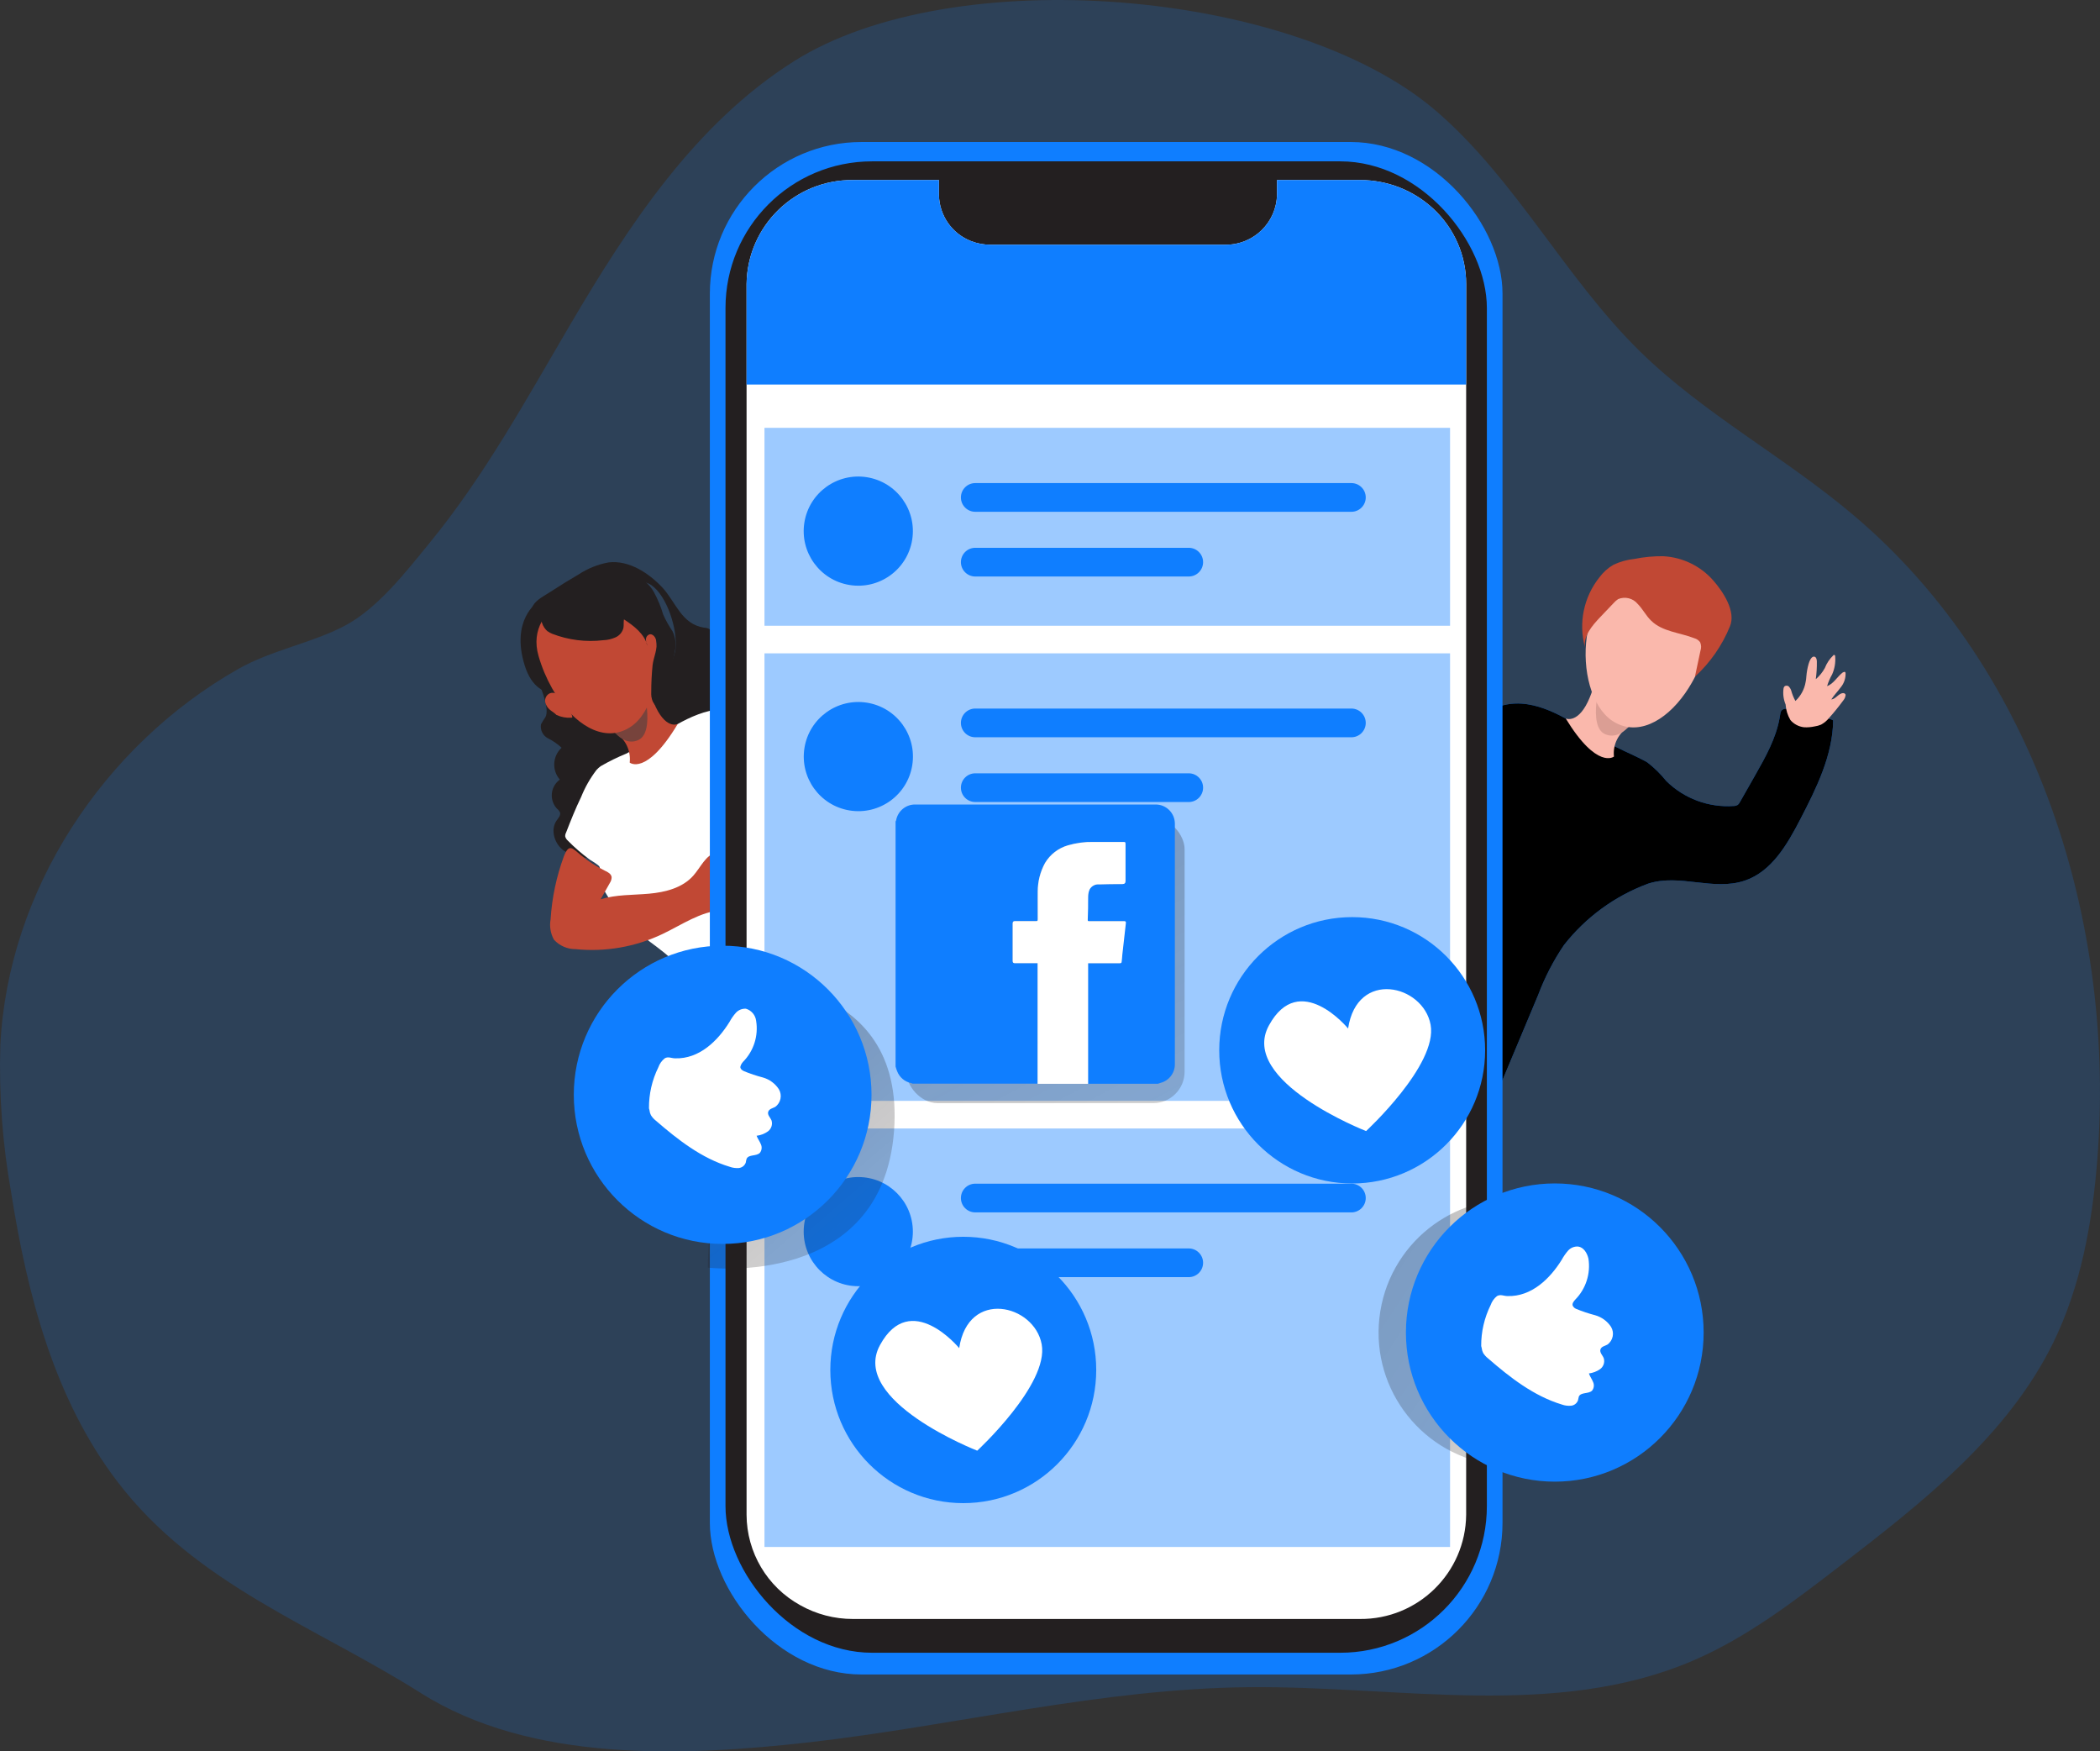
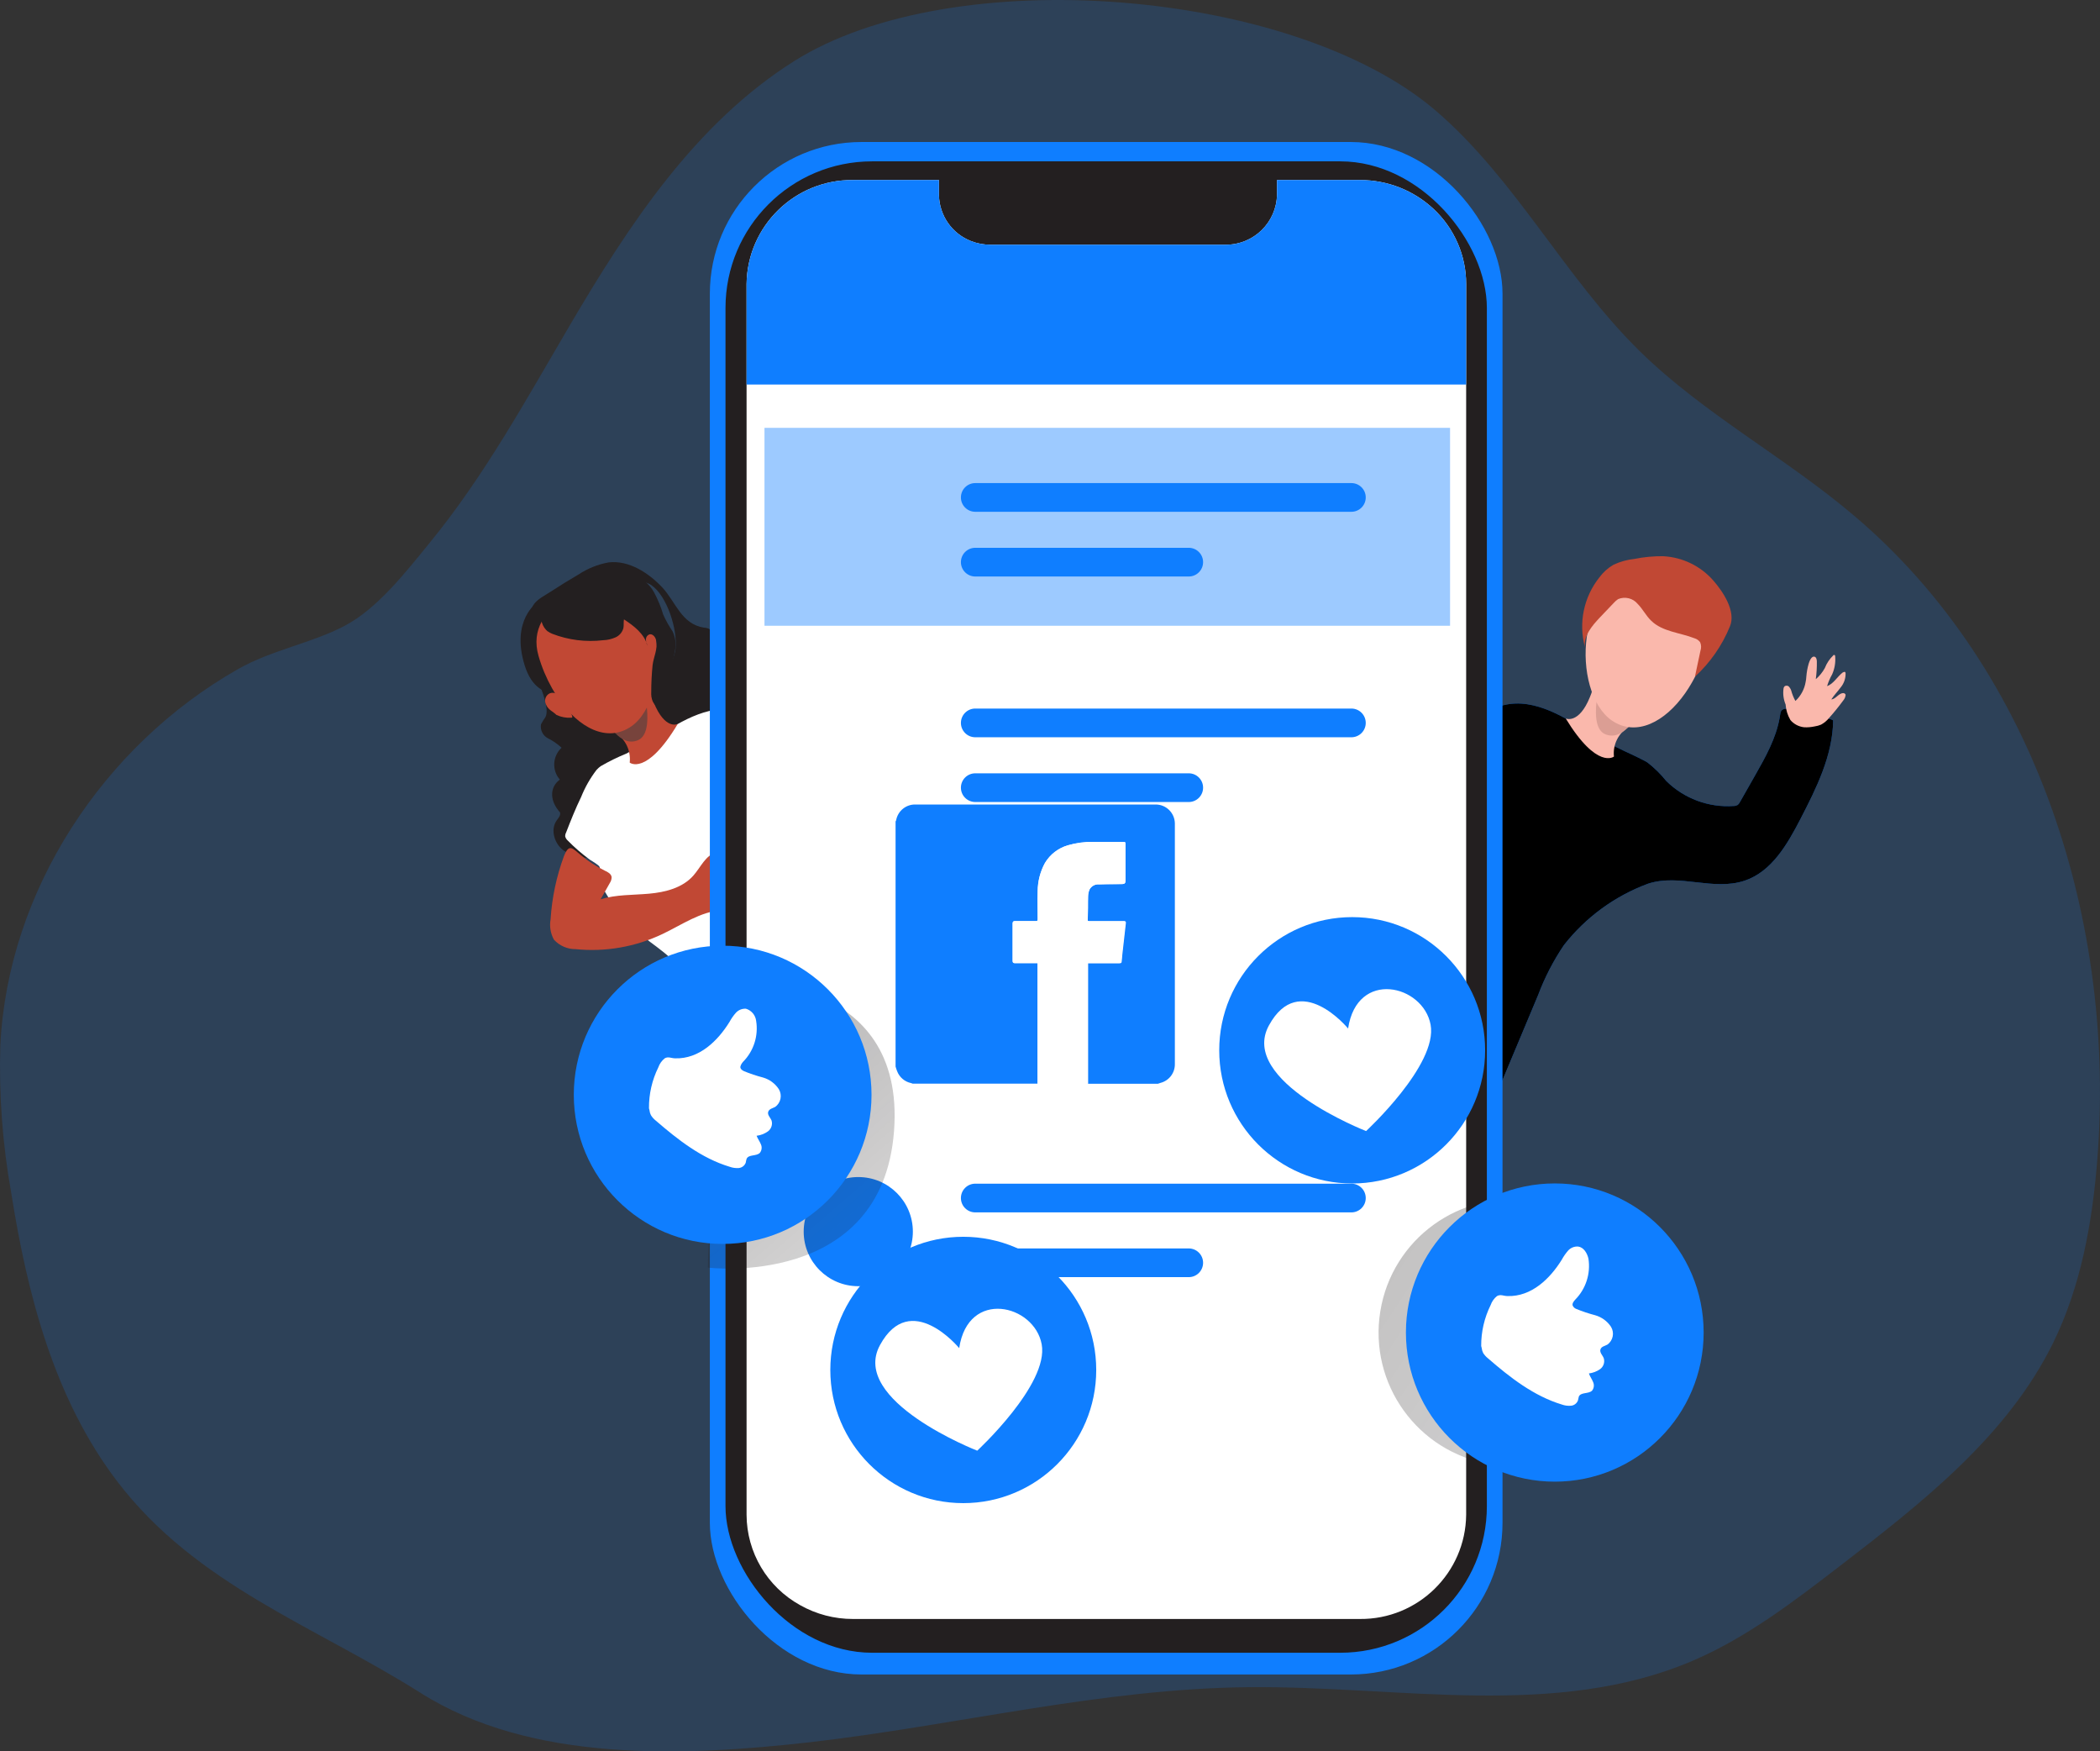
<svg xmlns="http://www.w3.org/2000/svg" width="355.004" height="296" viewBox="0 0 355.004 296" fill="none">
  <rect x="0" y="0" width="355.004" height="296" fill="#333333" stroke="none" />
  <g opacity="0.18">
    <path d="M134.215 10.35C117.536 20.873 106.294 38.011 96.306 55.013C88.932 67.553 81.895 80.438 72.636 91.741C68.641 96.623 63.858 102.818 58.278 105.758C52.698 108.706 45.947 109.831 40.202 113.101C17.531 125.979 1.333 150.466 0.056 176.656C-0.199 184.996 0.417 193.344 1.889 201.557C4.622 218.874 9.195 236.469 19.851 250.412C33.218 267.902 53.179 274.795 71.052 286.082C89.773 297.947 115.516 296.867 136.911 294.452C161.745 291.595 186.218 285.37 211.203 285.145C236.458 284.905 262.966 290.612 286.178 280.667C295.28 276.767 303.24 270.662 311.088 264.624C325.018 253.907 339.406 242.634 347.119 226.884C351.737 217.442 353.659 206.889 354.516 196.419C357.812 156.136 344.303 113.258 313.423 87.143C301.806 77.288 288.093 70.006 277.234 59.386C264.506 46.891 256.215 30.27 242.683 18.675C218.592 -1.942 161.069 -6.615 134.215 10.35Z" fill="#0F7EFF">
</path>
  </g>
  <path d="M278.473 128.849L278.249 128.707C276.653 127.843 275.019 127.157 273.371 126.338C271.453 125.361 269.558 124.355 267.715 123.237C264.201 121.091 258.545 117.439 253.143 119.511C247.734 121.575 246.16 127.999 245.224 132.94C244.759 135.43 245.059 137.978 244.609 140.378C244.07 143.24 241.777 146.37 240.129 148.703C239.762 149.284 239.305 149.806 238.773 150.245C237.642 151.125 236.046 151.318 235.027 152.392C232.585 154.821 235.027 158.555 236.878 160.44C239.035 162.467 240.931 164.748 242.534 167.237C246.595 173.669 250.745 180.436 251.704 188L260.02 168.169C261.137 165.195 262.598 162.363 264.381 159.732C268.059 155.03 272.982 151.43 278.601 149.351C283.935 147.607 289.606 150.625 294.941 148.837C299.511 147.302 302.156 142.688 304.366 138.411C307.078 133.172 309.805 127.694 309.895 121.784C309.895 121.464 304.973 120.48 304.508 120.368C303.811 120.219 302.35 119.615 301.646 119.809C300.942 120.003 301.009 120.443 300.859 121.255C300.245 124.78 298.454 127.955 296.709 131.025L294.147 135.534C294.049 135.735 293.907 135.921 293.727 136.056C293.532 136.16 293.307 136.22 293.083 136.22C288.857 136.51 284.707 134.975 281.695 132.009C280.751 130.831 279.672 129.773 278.488 128.849L278.473 128.849Z" fill="#0F7EFF">
</path>
  <path d="M278.473 128.849L278.249 128.707C276.653 127.843 275.019 127.157 273.371 126.338C271.453 125.361 269.558 124.355 267.715 123.237C264.201 121.091 258.545 117.439 253.143 119.511C247.734 121.575 246.16 127.999 245.224 132.94C244.759 135.43 245.059 137.978 244.609 140.378C244.07 143.24 241.777 146.37 240.129 148.703C239.762 149.284 239.305 149.806 238.773 150.245C237.642 151.125 236.046 151.318 235.027 152.392C232.585 154.821 235.027 158.555 236.878 160.44C239.035 162.467 240.931 164.748 242.534 167.237C246.595 173.669 250.745 180.436 251.704 188L260.02 168.169C261.137 165.195 262.598 162.363 264.381 159.732C268.059 155.03 272.982 151.43 278.601 149.351C283.935 147.607 289.606 150.625 294.941 148.837C299.511 147.302 302.156 142.688 304.366 138.411C307.078 133.172 309.805 127.694 309.895 121.784C309.895 121.464 304.973 120.48 304.508 120.368C303.811 120.219 302.35 119.615 301.646 119.809C300.942 120.003 301.009 120.443 300.859 121.255C300.245 124.78 298.454 127.955 296.709 131.025L294.147 135.534C294.049 135.735 293.907 135.921 293.727 136.056C293.532 136.16 293.307 136.22 293.083 136.22C288.857 136.51 284.707 134.975 281.695 132.009C280.751 130.831 279.672 129.773 278.488 128.849L278.473 128.849Z" fill="#000000">
</path>
  <path d="M270.996 113.169C270.412 115.934 271.146 121.836 275.304 122.865C273.581 123.923 272.622 125.868 272.839 127.865C272.839 127.865 270.015 130.146 264.688 121.434C264.688 121.434 266.898 122.44 268.771 117.819C269.445 116.239 269.723 114.525 269.58 112.819C269.738 113.273 270.24 113.512 270.697 113.348C270.809 113.31 270.914 113.243 271.004 113.161L270.996 113.169Z" fill="#FAB8AC">
</path>
  <path d="M270.682 114.555C270.682 114.555 268.277 122.753 271.348 124.08C274.42 125.406 276.735 120.867 276.735 120.867L270.682 114.555Z" fill="#DB9E94">
</path>
  <path d="M272.525 121.799C276.608 124.556 281.463 122.045 284.901 117.126C285.269 116.59 285.621 116.053 285.98 115.42C286.954 113.728 287.718 111.932 288.265 110.061C290.925 101.036 277.709 97.817 277.709 97.817C266.471 96.788 265.437 117 272.525 121.799Z" fill="#FAB8AC">
</path>
  <path d="M302.642 121.665C303.234 122.373 304.081 122.82 305.002 122.917C305.594 122.947 306.186 122.894 306.771 122.768C307.138 122.716 307.505 122.611 307.849 122.47C308.381 122.179 308.846 121.792 309.22 121.322C310.075 120.368 310.876 119.369 311.633 118.341C311.813 118.125 311.933 117.864 311.978 117.581C312.007 117.506 312.007 117.432 311.978 117.357C311.903 117.223 311.753 117.141 311.603 117.141C310.824 117.141 310.352 118.147 309.58 118.214C310.045 117.484 310.659 116.865 311.176 116.165C311.73 115.494 312.022 114.645 311.992 113.773C311.992 113.713 311.97 113.661 311.94 113.609C311.843 113.467 311.625 113.609 311.498 113.661C310.569 114.391 309.97 115.554 308.868 115.964C309.078 115.271 309.363 114.6 309.722 113.974C310.142 113.027 310.322 111.991 310.239 110.963C310.239 110.859 310.239 110.717 310.09 110.695C309.94 110.672 309.97 110.695 309.917 110.762C309.288 111.365 308.801 112.096 308.486 112.908C308.097 113.616 307.58 114.257 306.958 114.786C307.093 113.802 307.153 112.804 307.138 111.805C307.138 111.462 307.04 111.03 306.703 110.978C306.186 110.888 305.864 111.813 305.752 112.178C305.549 112.878 305.422 113.594 305.362 114.324C305.362 114.637 305.295 114.943 305.242 115.256C305.04 116.485 304.426 117.618 303.512 118.468C303.204 117.909 302.965 117.313 302.8 116.701C302.725 116.463 302.59 116.239 302.425 116.046C302.238 115.867 301.953 115.829 301.728 115.956C301.601 116.061 301.526 116.21 301.504 116.374C301.376 117.283 301.504 118.214 301.856 119.064C301.916 119.981 302.185 120.867 302.65 121.657L302.642 121.665Z" fill="#FAB8AC">
</path>
  <path d="M281.215 94.001C279.56 93.986 277.911 94.135 276.293 94.463C275.064 94.59 273.873 94.925 272.757 95.447C271.82 95.991 271.011 96.721 270.367 97.593C267.722 100.917 266.823 105.292 267.932 109.383C267.685 107.453 269.131 105.761 270.472 104.345L272.809 101.893C273.027 101.647 273.274 101.431 273.544 101.252C274.705 100.768 276.053 101.096 276.848 102.065C277.709 102.929 278.256 104.069 279.14 104.912C281.036 106.767 283.965 106.901 286.445 107.87C286.834 107.982 287.179 108.22 287.411 108.548C287.599 108.996 287.621 109.502 287.464 109.964L286.527 114.369C289.097 112.006 291.12 109.107 292.438 105.88C293.517 103.339 291.285 99.978 289.576 98.048C287.441 95.641 284.429 94.187 281.208 94.008L281.215 94.001Z" fill="#C14834">
</path>
-   <path d="M114.211 109.583C113.845 112.707 110.19 117.631 110.19 117.631C108.407 115.763 109.116 114.258 109.116 114.258C110.421 113.66 110.339 109.659 109.265 108.993C107.923 108.169 107.259 109.115 106.938 109.984C105.11 109.704 103.469 108.668 102.425 107.125C101.821 106.225 101.94 102.625 98.211 103.23C94.481 103.843 90.766 107.503 90.766 107.511C90.587 107.685 89.692 105.771 89.692 105.643C89.483 104.538 89.618 103.396 90.087 102.383C90.692 101.294 92.146 100.635 93.123 99.977C94.66 98.979 96.204 98.018 97.785 97.103C99.337 96.075 101.082 95.371 102.91 95.046C106.341 94.653 109.676 96.854 111.951 99.274C114.226 101.694 115.166 105.476 119.015 106.081C119.395 106.081 119.768 106.202 120.089 106.422C120.41 106.808 120.559 107.322 120.484 107.821L120.484 110.831C120.41 111.376 120.536 111.921 120.835 112.375C121.297 112.904 122.125 112.866 122.774 113.123C123.915 113.759 124.609 114.999 124.557 116.323C124.49 117.609 124.549 118.902 124.728 120.18C124.945 121.028 125.392 121.776 125.653 122.608C126.131 124.567 125.982 126.632 125.221 128.501C124.296 131.435 122.692 134.105 120.536 136.276C118.358 138.447 115.471 139.733 112.421 139.899C111.264 139.771 110.093 139.952 109.019 140.421C108.437 140.89 107.915 141.435 107.475 142.04C105.685 143.787 103.328 144.793 100.844 144.869C98.934 145.186 96.98 144.801 95.331 143.779C93.765 142.69 92.982 140.277 94.086 138.689C94.384 138.265 94.824 137.796 94.667 137.297C94.548 137.055 94.376 136.843 94.16 136.677C92.937 135.368 92.989 133.304 94.279 132.063C94.391 131.95 94.518 131.851 94.645 131.761C93.265 130.187 93.399 127.79 94.936 126.375C94.25 125.732 93.474 125.195 92.631 124.779C91.773 124.34 91.296 123.38 91.453 122.419C91.676 121.996 91.93 121.587 92.206 121.201C92.915 119.855 91.587 116.588 91.035 115.287C89.961 112.76 88.543 111.164 89.297 108.161C90.274 104.281 93.735 101.483 97.457 100.136C100.441 99.047 107.423 97.073 110.101 98.888C112.779 100.704 114.554 106.422 114.196 109.568L114.211 109.583Z" fill-rule="evenodd" fill="#231F20">
+   <path d="M114.211 109.583C113.845 112.707 110.19 117.631 110.19 117.631C108.407 115.763 109.116 114.258 109.116 114.258C110.421 113.66 110.339 109.659 109.265 108.993C107.923 108.169 107.259 109.115 106.938 109.984C105.11 109.704 103.469 108.668 102.425 107.125C101.821 106.225 101.94 102.625 98.211 103.23C94.481 103.843 90.766 107.503 90.766 107.511C90.587 107.685 89.692 105.771 89.692 105.643C89.483 104.538 89.618 103.396 90.087 102.383C90.692 101.294 92.146 100.635 93.123 99.977C94.66 98.979 96.204 98.018 97.785 97.103C99.337 96.075 101.082 95.371 102.91 95.046C106.341 94.653 109.676 96.854 111.951 99.274C114.226 101.694 115.166 105.476 119.015 106.081C119.395 106.081 119.768 106.202 120.089 106.422C120.41 106.808 120.559 107.322 120.484 107.821L120.484 110.831C120.41 111.376 120.536 111.921 120.835 112.375C121.297 112.904 122.125 112.866 122.774 113.123C123.915 113.759 124.609 114.999 124.557 116.323C124.49 117.609 124.549 118.902 124.728 120.18C124.945 121.028 125.392 121.776 125.653 122.608C126.131 124.567 125.982 126.632 125.221 128.501C124.296 131.435 122.692 134.105 120.536 136.276C118.358 138.447 115.471 139.733 112.421 139.899C111.264 139.771 110.093 139.952 109.019 140.421C108.437 140.89 107.915 141.435 107.475 142.04C105.685 143.787 103.328 144.793 100.844 144.869C98.934 145.186 96.98 144.801 95.331 143.779C93.765 142.69 92.982 140.277 94.086 138.689C94.384 138.265 94.824 137.796 94.667 137.297C92.937 135.368 92.989 133.304 94.279 132.063C94.391 131.95 94.518 131.851 94.645 131.761C93.265 130.187 93.399 127.79 94.936 126.375C94.25 125.732 93.474 125.195 92.631 124.779C91.773 124.34 91.296 123.38 91.453 122.419C91.676 121.996 91.93 121.587 92.206 121.201C92.915 119.855 91.587 116.588 91.035 115.287C89.961 112.76 88.543 111.164 89.297 108.161C90.274 104.281 93.735 101.483 97.457 100.136C100.441 99.047 107.423 97.073 110.101 98.888C112.779 100.704 114.554 106.422 114.196 109.568L114.211 109.583Z" fill-rule="evenodd" fill="#231F20">
</path>
  <path d="M100.859 130.104C101.068 129.877 101.291 129.673 101.545 129.492C102.925 128.69 104.357 127.986 105.834 127.381C107.744 126.39 109.631 125.362 111.466 124.235C114.964 122.056 120.596 118.35 125.974 120.453C131.36 122.548 132.926 129.053 133.859 134.083C134.321 136.594 134.023 139.196 134.47 141.631C134.992 144.536 137.29 147.713 138.931 150.08C139.304 150.663 139.759 151.192 140.281 151.646C141.355 152.538 142.996 152.735 144.011 153.824C144.995 155.004 145.271 156.646 144.719 158.09C144.16 159.505 143.354 160.806 142.34 161.933C141.169 163.37 140.005 164.815 138.722 166.161C134.59 170.442 129.562 173.732 124.005 175.797C123.624 175.986 123.199 176.047 122.782 175.964C122.222 175.79 121.954 175.177 121.707 174.64C119.984 170.397 117.545 166.486 114.502 163.09C111.764 160.057 108.258 158.537 105.61 155.367C104.036 153.461 101.463 150.269 101.217 147.758C101.217 147.365 101.508 146.858 101.358 146.51C101.209 146.162 100.15 145.595 99.725 145.3C98.382 144.324 97.121 143.227 95.958 142.04C95.764 141.866 95.622 141.631 95.548 141.374C95.533 141.147 95.585 140.92 95.689 140.724C96.48 138.689 97.286 136.654 98.24 134.695C98.897 133.054 99.777 131.511 100.844 130.119L100.859 130.104Z" fill="#FFFFFF">
</path>
  <path d="M108.236 114.023C108.818 116.83 108.087 122.82 103.999 123.811C105.715 124.878 106.677 126.859 106.453 128.886C106.453 128.886 109.265 131.201 114.569 122.359C114.569 122.359 112.421 123.448 110.504 118.69C109.832 117.094 109.556 115.355 109.698 113.623C109.579 114.092 109.109 114.379 108.639 114.258C108.482 114.22 108.34 114.129 108.228 114.016L108.236 114.023Z" fill-rule="evenodd" fill="#C14834">
</path>
  <path d="M108.549 115.423C108.549 115.423 110.944 123.728 107.885 125.082C104.827 126.436 102.522 121.822 102.522 121.822L108.549 115.43L108.549 115.423Z" fill="#77433C">
</path>
  <path d="M90.848 101.778C90.848 101.778 86.298 104.758 88.7 112.465C91.102 120.173 97.905 116.172 97.905 116.172L95.331 101.808L90.848 101.778Z" fill="#231F20">
</path>
  <path d="M106.714 122.767C102.649 125.573 97.815 123.032 94.391 118.04C94.026 117.495 93.675 116.951 93.317 116.308C92.355 114.591 91.587 112.768 91.042 110.869C88.394 101.71 101.552 98.442 101.552 98.442C112.741 97.398 113.726 117.911 106.714 122.767Z" fill="#C14834">
</path>
  <path d="M92.586 106.694C92.817 106.861 93.071 106.997 93.34 107.11C96.092 108.177 99.061 108.547 101.985 108.199C102.694 108.177 103.395 108.01 104.044 107.723C104.708 107.435 105.2 106.853 105.386 106.15C105.483 105.673 105.386 105.159 105.483 104.682C107.154 105.771 108.967 107.148 109.452 109.152C109.295 108.812 109.206 108.441 109.191 108.063C109.191 107.685 109.422 107.352 109.773 107.216C110.317 107.065 110.847 107.685 110.921 108.252C111.235 109.697 110.474 111.036 110.317 112.443C110.168 113.94 110.093 115.446 110.093 116.958C110.056 117.488 110.138 118.025 110.332 118.524C110.563 118.97 110.884 119.364 111.264 119.689C111.585 118.6 111.921 117.631 112.189 116.603C112.577 115.718 112.868 114.787 113.055 113.842C113.547 112.549 113.912 111.21 114.129 109.841C114.323 108.767 114.166 107.662 113.689 106.687C113.084 105.794 112.555 104.856 112.115 103.873C111.734 102.572 111.212 101.316 110.571 100.121C109.914 98.919 108.892 97.973 107.654 97.413C106.923 97.141 106.147 96.99 105.372 96.96C102.694 96.725 100.001 97.118 97.502 98.124C95.585 98.911 93.862 100.136 92.482 101.702C91.482 102.852 91.02 103.744 91.624 105.272C91.803 105.84 92.146 106.346 92.601 106.732L92.586 106.694Z" fill-rule="evenodd" fill="#231F20">
</path>
  <path d="M94.071 120.831C94.854 121.194 95.712 121.353 96.57 121.3C96.629 121.3 96.696 121.285 96.741 121.247C96.756 121.201 96.756 121.156 96.741 121.118C96.711 120.906 96.629 120.702 96.502 120.528C95.839 119.507 94.608 116.535 92.952 117.17C92.266 117.48 91.96 118.297 92.266 118.993C92.281 119.023 92.295 119.053 92.31 119.084C92.698 120.006 93.444 120.203 94.071 120.831Z" fill="#C14834">
</path>
  <path d="M93.079 155.36C92.862 156.547 93.064 157.765 93.645 158.816C94.593 159.845 95.921 160.427 97.316 160.412C102.35 160.919 107.423 160.034 111.995 157.856C115.27 156.298 118.433 154.051 121.991 153.839C122.64 153.854 123.289 153.771 123.908 153.575C124.721 153.174 125.34 152.448 125.616 151.57C126.302 149.725 126.086 147.652 125.027 145.988C124.236 144.589 122.685 143.825 121.111 144.052C119.298 144.498 118.463 146.563 117.217 147.977C115.382 150.057 112.495 150.791 109.713 151.041C106.931 151.29 104.171 151.169 101.537 151.986L103.104 149.21C103.298 148.923 103.395 148.582 103.395 148.235C103.32 147.682 102.738 147.365 102.239 147.145C100.799 146.434 99.441 145.557 98.203 144.528C96.734 143.31 96.189 142.539 95.331 144.702C94.071 148.113 93.31 151.699 93.079 155.337L93.079 155.36Z" fill="#C14834">
</path>
  <path d="M131.527 121.771C132.895 123.026 134.127 124.415 135.21 125.918L136.742 127.908C137.103 128.291 137.344 128.779 137.434 129.298C137.509 130.259 135.886 130.77 135.27 131.288L131.715 134.105C129.393 135.938 127.056 137.763 124.689 139.574C123.802 138.349 123.073 137.02 122.525 135.607C122.074 134.255 121.954 132.798 121.563 131.416C121.247 130.282 120.766 129.253 120.481 128.081C119.842 125.707 120.045 123.191 121.052 120.952C122.63 117.467 129.273 119.991 131.302 121.666L131.505 121.771L131.527 121.771Z" fill="#FFFFFF">
</path>
  <rect x="120" y="24" width="134" height="259" rx="25.64" fill="#0F7EFF">
</rect>
  <rect x="122.645" y="27.268" width="128.71" height="252.059" rx="24.79" fill="#231F20">
</rect>
  <path d="M247.853 47.992L247.853 256.011C247.755 265.828 239.707 273.708 229.886 273.618L144.197 273.618C141.063 273.625 137.99 272.822 135.262 271.282C129.694 268.21 126.23 262.366 126.207 256.011L126.207 47.992C126.335 38.182 134.383 30.332 144.197 30.43L158.73 30.43L158.73 32.991C158.805 36.424 160.932 39.481 164.133 40.736C165.185 41.149 166.297 41.359 167.432 41.359L207.237 41.359C211.963 41.359 215.811 37.573 215.879 32.849L215.879 30.43L229.923 30.43C234.53 30.422 238.971 32.165 242.337 35.312C245.854 38.595 247.853 43.185 247.853 47.992Z" fill="#FFFFFF">
</path>
  <g opacity="0.41">
-     <rect x="129.235" y="190.72" width="115.897" height="70.729" fill="#0F7EFF">
- </rect>
-   </g>
+     </g>
  <ellipse cx="145.091" cy="208.154" rx="9.228" ry="9.224" fill="#0F7EFF">
</ellipse>
  <path d="M164.87 200.049L228.45 200.049C229.796 200.049 230.878 201.139 230.878 202.476C230.878 203.82 229.788 204.902 228.45 204.902L164.87 204.902C163.524 204.902 162.442 203.813 162.442 202.476C162.442 201.131 163.532 200.049 164.87 200.049Z" fill="#0F7EFF">
</path>
  <path d="M164.87 210.994L200.955 210.994C202.3 210.994 203.382 212.083 203.382 213.42C203.382 214.765 202.292 215.846 200.955 215.846L164.87 215.846C163.524 215.846 162.442 214.757 162.442 213.42L162.442 213.42C162.442 212.076 163.532 210.994 164.87 210.994Z" fill="#0F7EFF">
</path>
  <g opacity="0.41">
-     <rect x="129.235" y="110.421" width="115.897" height="75.634" fill="#0F7EFF">
- </rect>
-   </g>
-   <ellipse cx="143.742" cy="144.722" transform="rotate(-80.78 134.518 135.494)" rx="9.224" ry="9.228" fill="#0F7EFF">
- </ellipse>
+     </g>
  <path d="M164.87 119.75L228.45 119.75C229.796 119.75 230.878 120.84 230.878 122.177C230.878 123.521 229.788 124.603 228.45 124.603L164.87 124.603C163.524 124.603 162.442 123.514 162.442 122.177C162.442 120.832 163.532 119.75 164.87 119.75Z" fill="#0F7EFF">
</path>
  <path d="M164.87 130.695L200.955 130.695C202.3 130.695 203.382 131.784 203.382 133.121C203.382 134.466 202.292 135.547 200.955 135.547L164.87 135.547C163.524 135.547 162.442 134.458 162.442 133.121L162.442 133.121C162.442 131.776 163.532 130.695 164.87 130.695Z" fill="#0F7EFF">
</path>
  <path d="M247.853 47.992L247.853 64.991L126.207 64.991L126.207 47.992C126.335 38.182 134.383 30.332 144.197 30.43L158.73 30.43L158.73 32.991C158.805 36.424 160.932 39.481 164.133 40.736C165.185 41.149 166.297 41.359 167.432 41.359L207.237 41.359C211.963 41.359 215.811 37.573 215.879 32.849L215.879 30.43L229.923 30.43C234.53 30.422 238.971 32.165 242.337 35.312C245.854 38.595 247.853 43.185 247.853 47.992Z" fill="#0F7EFF">
</path>
  <path d="M247.853 47.992L247.853 64.991L126.207 64.991L126.207 47.992C126.335 38.182 134.383 30.332 144.197 30.43L158.73 30.43L158.73 32.991C158.805 36.424 160.932 39.481 164.133 40.736C165.185 41.149 166.297 41.359 167.432 41.359L207.237 41.359C211.963 41.359 215.811 37.573 215.879 32.849L215.879 30.43L229.923 30.43C234.53 30.422 238.971 32.165 242.337 35.312C245.854 38.595 247.853 43.185 247.853 47.992Z" fill="url(#linear_fill_F9A00E4A-47D3-4B00-B6AC-A77C04E62266)">
</path>
  <rect x="134.142" y="51.643" width="56.585" height="10.035" fill="#0F7EFF">
</rect>
  <path d="M212.61 54.362L234.988 54.362C236.085 54.362 236.979 55.248 236.979 56.352C236.979 57.449 236.093 58.343 234.988 58.343L212.61 58.343C211.513 58.343 210.618 57.457 210.618 56.352C210.618 55.256 211.505 54.362 212.61 54.362Z" fill="#0F7EFF">
</path>
  <ellipse cx="202.24" cy="56.345" rx="5.929" ry="5.927" fill="#0F7EFF">
</ellipse>
  <g opacity="0.41">
    <rect x="129.235" y="72.307" width="115.897" height="33.449" fill="#0F7EFF">
</rect>
  </g>
-   <ellipse cx="143.731" cy="106.616" transform="rotate(-80.78 134.507 97.389)" rx="9.224" ry="9.228" fill="#0F7EFF">
- </ellipse>
  <path d="M164.87 81.644L228.45 81.644C229.796 81.644 230.878 82.733 230.878 84.07C230.878 85.415 229.788 86.496 228.45 86.496L164.87 86.496C163.524 86.496 162.442 85.407 162.442 84.07C162.442 82.726 163.532 81.644 164.87 81.644Z" fill="#0F7EFF">
</path>
  <path d="M164.87 92.581L200.955 92.581C202.3 92.581 203.382 93.67 203.382 95.007C203.382 96.352 202.292 97.433 200.955 97.433L164.87 97.433C163.524 97.433 162.442 96.344 162.442 95.007L162.442 95.007C162.442 93.662 163.532 92.581 164.87 92.581Z" fill="#0F7EFF">
</path>
-   <rect x="153.207" y="138.199" width="47.049" height="48.24" rx="5.32" fill="url(#linear_fill_CD69CDD8-1095-4334-936B-C7F136C4F538_0)">
- </rect>
  <path d="M151.396 180.279L151.396 138.83C151.434 138.777 151.464 138.717 151.486 138.657C151.764 137.057 153.177 135.908 154.8 135.968L195.304 135.968C197.092 135.93 198.572 137.35 198.61 139.145C198.61 139.19 198.61 139.235 198.61 139.273L198.61 179.836C198.633 181.338 197.618 182.652 196.168 183.02L195.747 183.163L183.859 183.163L183.859 162.784L189.119 162.784C189.397 162.784 189.517 162.694 189.54 162.431C189.562 162.168 189.593 161.748 189.63 161.417C189.833 159.622 190.028 157.819 190.239 156.016C190.239 155.791 190.239 155.678 189.968 155.678L184.137 155.678C183.987 155.678 183.859 155.678 183.859 155.483C183.859 154.146 183.859 152.816 183.927 151.479C183.927 151.081 184.017 150.683 184.175 150.315C184.498 149.729 185.136 149.399 185.798 149.459C187.113 149.406 188.42 149.459 189.728 149.406C190.073 149.406 190.246 149.236 190.246 148.895L190.246 142.751C190.246 142.308 190.246 142.285 189.78 142.285L184.836 142.285C183.378 142.255 181.92 142.45 180.515 142.856C178.892 143.329 177.517 144.388 176.645 145.838C175.841 147.31 175.42 148.955 175.413 150.63C175.345 152.193 175.413 153.77 175.413 155.348C175.413 155.618 175.337 155.671 175.074 155.663L171.595 155.663C171.295 155.663 171.174 155.753 171.174 156.076L171.174 162.371C171.174 162.672 171.264 162.784 171.565 162.769L175.39 162.769L175.39 183.148L154.297 183.148L154.026 183.051C152.936 182.825 152.042 182.059 151.651 181.022C151.554 180.782 151.486 180.549 151.403 180.279L151.396 180.279Z" fill="#0F7EFF">
</path>
  <path d="M175.413 183.163L175.413 162.784L171.588 162.784C171.287 162.784 171.197 162.687 171.197 162.386L171.197 156.091C171.197 155.768 171.317 155.678 171.618 155.678L175.097 155.678C175.36 155.678 175.435 155.678 175.435 155.363L175.435 150.646C175.435 148.97 175.863 147.325 176.667 145.853C177.532 144.403 178.914 143.344 180.537 142.871C181.943 142.465 183.401 142.27 184.858 142.3L189.803 142.3C190.246 142.3 190.269 142.3 190.269 142.766L190.269 148.903C190.269 149.243 190.096 149.414 189.75 149.414C188.443 149.414 187.135 149.414 185.82 149.466C185.159 149.399 184.52 149.737 184.197 150.323C184.039 150.691 183.957 151.089 183.949 151.487C183.949 152.824 183.949 154.153 183.881 155.49C183.881 155.716 184.009 155.686 184.159 155.686L190.058 155.686C190.299 155.686 190.359 155.791 190.329 156.024C190.126 157.819 189.931 159.622 189.72 161.425C189.72 161.763 189.645 162.108 189.63 162.439C189.623 162.777 189.487 162.807 189.209 162.792L183.949 162.792L183.949 183.171L175.405 183.171L175.413 183.163Z" fill="#FFFFFF">
</path>
  <path d="M119.656 214.236C119.656 214.236 149.105 217.874 151.135 191.158C153.157 164.45 124.659 165.86 124.659 165.86C124.659 165.86 119.664 204.111 119.664 214.236L119.656 214.236Z" fill="url(#linear_fill_590492DC-36E5-4F5E-B2D2-F3D3F5F2700E)">
</path>
  <ellipse cx="122.165" cy="185.031" rx="25.165" ry="25.201" fill="#0F7EFF">
</ellipse>
  <ellipse cx="166.039" cy="235.492" rx="22.476" ry="22.508" fill="url(#linear_fill_3CE7AAEC-55BF-42EB-B011-E7D65952947A)">
</ellipse>
  <ellipse cx="227.821" cy="182.038" rx="22.476" ry="22.508" fill="url(#linear_fill_5B3FDEBD-F30A-42E4-8632-F48214487DC3)">
</ellipse>
  <path d="M277.712 228.83C279.701 216.56 271.38 204.999 259.127 203.007C246.874 201.015 235.329 209.347 233.34 221.618C231.351 233.888 239.672 245.45 251.925 247.441C264.178 249.433 275.723 241.101 277.712 228.83Z" fill="url(#linear_fill_4A9860AE-5B20-40E0-BE77-16B143BBA9D1)">
</path>
  <path d="M109.8 187.678C109.83 187.956 109.912 188.226 110.039 188.473C110.249 188.818 110.526 189.126 110.848 189.381C114.586 192.613 118.6 195.763 123.341 197.188C123.835 197.368 124.36 197.443 124.884 197.406C125.423 197.353 125.88 197.008 126.067 196.498C126.097 196.273 126.15 196.056 126.217 195.838C126.569 195.081 127.842 195.441 128.449 194.848C128.786 194.428 128.853 193.843 128.614 193.363C128.419 192.876 128.089 192.448 127.902 191.953C128.591 191.871 129.25 191.616 129.82 191.211C130.389 190.791 130.636 190.056 130.434 189.381C130.239 188.886 129.7 188.428 129.864 187.911C130.029 187.393 130.606 187.318 131.04 187.078C131.999 186.396 132.269 185.091 131.662 184.078C131.033 183.118 130.082 182.421 128.981 182.106C127.88 181.821 126.801 181.461 125.753 181.026C125.505 180.898 125.236 180.733 125.168 180.463C125.101 180.193 125.348 179.751 125.61 179.458C127.408 177.643 128.232 175.07 127.827 172.543C127.715 171.568 127.033 170.758 126.097 170.48C125.461 170.443 124.839 170.69 124.405 171.163C123.985 171.635 123.626 172.153 123.326 172.708C121.326 175.94 118.188 178.985 114.159 178.865C113.47 178.865 112.983 178.513 112.369 178.865C111.874 179.263 111.5 179.788 111.29 180.388C110.227 182.541 109.687 184.911 109.71 187.311C109.732 187.438 109.762 187.558 109.807 187.678L109.8 187.678Z" fill="#FFFFFF">
</path>
  <ellipse cx="262.835" cy="225.209" rx="25.165" ry="25.201" fill="#0F7EFF">
</ellipse>
  <path d="M250.485 227.864C250.522 228.142 250.597 228.412 250.724 228.659C250.941 229.004 251.219 229.312 251.541 229.567C255.263 232.799 259.292 235.942 264.033 237.375C264.528 237.555 265.052 237.622 265.576 237.577C266.108 237.532 266.565 237.18 266.752 236.685C266.789 236.46 266.842 236.242 266.902 236.025C267.254 235.26 268.527 235.612 269.134 235.035C269.471 234.615 269.538 234.029 269.298 233.549C269.104 233.054 268.774 232.634 268.602 232.124C269.284 232.034 269.943 231.787 270.504 231.389C271.074 230.969 271.321 230.234 271.118 229.559C270.924 229.049 270.399 228.607 270.549 228.082C270.699 227.557 271.291 227.497 271.725 227.249C272.684 226.567 272.953 225.262 272.347 224.249C271.718 223.289 270.766 222.599 269.665 222.284C268.565 221.999 267.486 221.639 266.437 221.204C266.175 221.099 265.966 220.889 265.853 220.634C265.756 220.267 266.048 219.922 266.295 219.644C268.093 217.822 268.917 215.249 268.527 212.721C268.31 211.791 267.733 210.801 266.782 210.674C266.153 210.629 265.531 210.876 265.104 211.341C264.692 211.814 264.325 212.331 264.026 212.886C262.026 216.119 258.888 219.164 254.859 219.044C254.169 219.044 253.698 218.699 253.068 219.044C252.574 219.434 252.2 219.967 251.99 220.567C250.926 222.719 250.38 225.089 250.395 227.489L250.492 227.864L250.485 227.864Z" fill="#FFFFFF">
</path>
  <ellipse cx="162.841" cy="231.532" rx="22.476" ry="22.508" fill="#0F7EFF">
</ellipse>
  <path d="M162.152 227.842C162.152 227.842 153.936 217.866 148.768 227.317C143.6 236.759 165.2 245.175 165.2 245.175C165.2 245.175 177.349 233.962 176.098 227.197C174.847 220.432 163.643 217.784 162.152 227.842Z" fill="#FFFFFF">
</path>
  <ellipse cx="228.585" cy="177.508" rx="22.476" ry="22.508" fill="#0F7EFF">
</ellipse>
  <path d="M227.896 173.825C227.896 173.825 219.68 163.85 214.512 173.3C209.344 182.743 230.937 191.158 230.937 191.158C230.937 191.158 243.092 179.945 241.842 173.18C240.591 166.415 229.401 163.768 227.896 173.825Z" fill="#FFFFFF">
</path>
  <defs>
    <linearGradient id="linear_fill_F9A00E4A-47D3-4B00-B6AC-A77C04E62266" x1="241.834" y1="3295.167" x2="241.834" y2="2565.377" gradientUnits="userSpaceOnUse">
      <stop offset="0" stop-color="#231F20" />
      <stop offset="0.08" stop-color="#231F20" stop-opacity="0.69" />
      <stop offset="0.21" stop-color="#231F20" stop-opacity="0.32" />
      <stop offset="1" stop-color="#231F20" stop-opacity="0" />
    </linearGradient>
    <linearGradient id="linear_fill_CD69CDD8-1095-4334-936B-C7F136C4F538_0" x1="126.297" y1="68.619" x2="255.277" y2="308.232" gradientUnits="userSpaceOnUse">
      <stop offset="0" stop-color="#231F20" />
      <stop offset="0.13" stop-color="#231F20" stop-opacity="0.69" />
      <stop offset="0.25" stop-color="#231F20" stop-opacity="0.32" />
      <stop offset="1" stop-color="#231F20" stop-opacity="0" />
    </linearGradient>
    <linearGradient id="linear_fill_590492DC-36E5-4F5E-B2D2-F3D3F5F2700E" x1="98.131" y1="153.92" x2="186.666" y2="255.93" gradientUnits="userSpaceOnUse">
      <stop offset="0" stop-color="#231F20" />
      <stop offset="0.13" stop-color="#231F20" stop-opacity="0.69" />
      <stop offset="0.25" stop-color="#231F20" stop-opacity="0.32" />
      <stop offset="1" stop-color="#231F20" stop-opacity="0" />
    </linearGradient>
    <linearGradient id="linear_fill_3CE7AAEC-55BF-42EB-B011-E7D65952947A" x1="67.738" y1="3093.039" x2="340.607" y2="2911.474" gradientUnits="userSpaceOnUse">
      <stop offset="0" stop-color="#231F20" />
      <stop offset="0.13" stop-color="#231F20" stop-opacity="0.69" />
      <stop offset="0.25" stop-color="#231F20" stop-opacity="0.32" />
      <stop offset="1" stop-color="#231F20" stop-opacity="0" />
    </linearGradient>
    <linearGradient id="linear_fill_5B3FDEBD-F30A-42E4-8632-F48214487DC3" x1="129.52" y1="3146.493" x2="402.396" y2="2964.928" gradientUnits="userSpaceOnUse">
      <stop offset="0" stop-color="#231F20" />
      <stop offset="0.13" stop-color="#231F20" stop-opacity="0.69" />
      <stop offset="0.25" stop-color="#231F20" stop-opacity="0.32" />
      <stop offset="1" stop-color="#231F20" stop-opacity="0" />
    </linearGradient>
    <linearGradient id="linear_fill_4A9860AE-5B20-40E0-BE77-16B143BBA9D1" x1="133.885" y1="144.387" x2="406.728" y2="325.874" gradientUnits="userSpaceOnUse">
      <stop offset="0" stop-color="#231F20" />
      <stop offset="0.13" stop-color="#231F20" stop-opacity="0.69" />
      <stop offset="0.25" stop-color="#231F20" stop-opacity="0.32" />
      <stop offset="1" stop-color="#231F20" stop-opacity="0" />
    </linearGradient>
  </defs>
</svg>